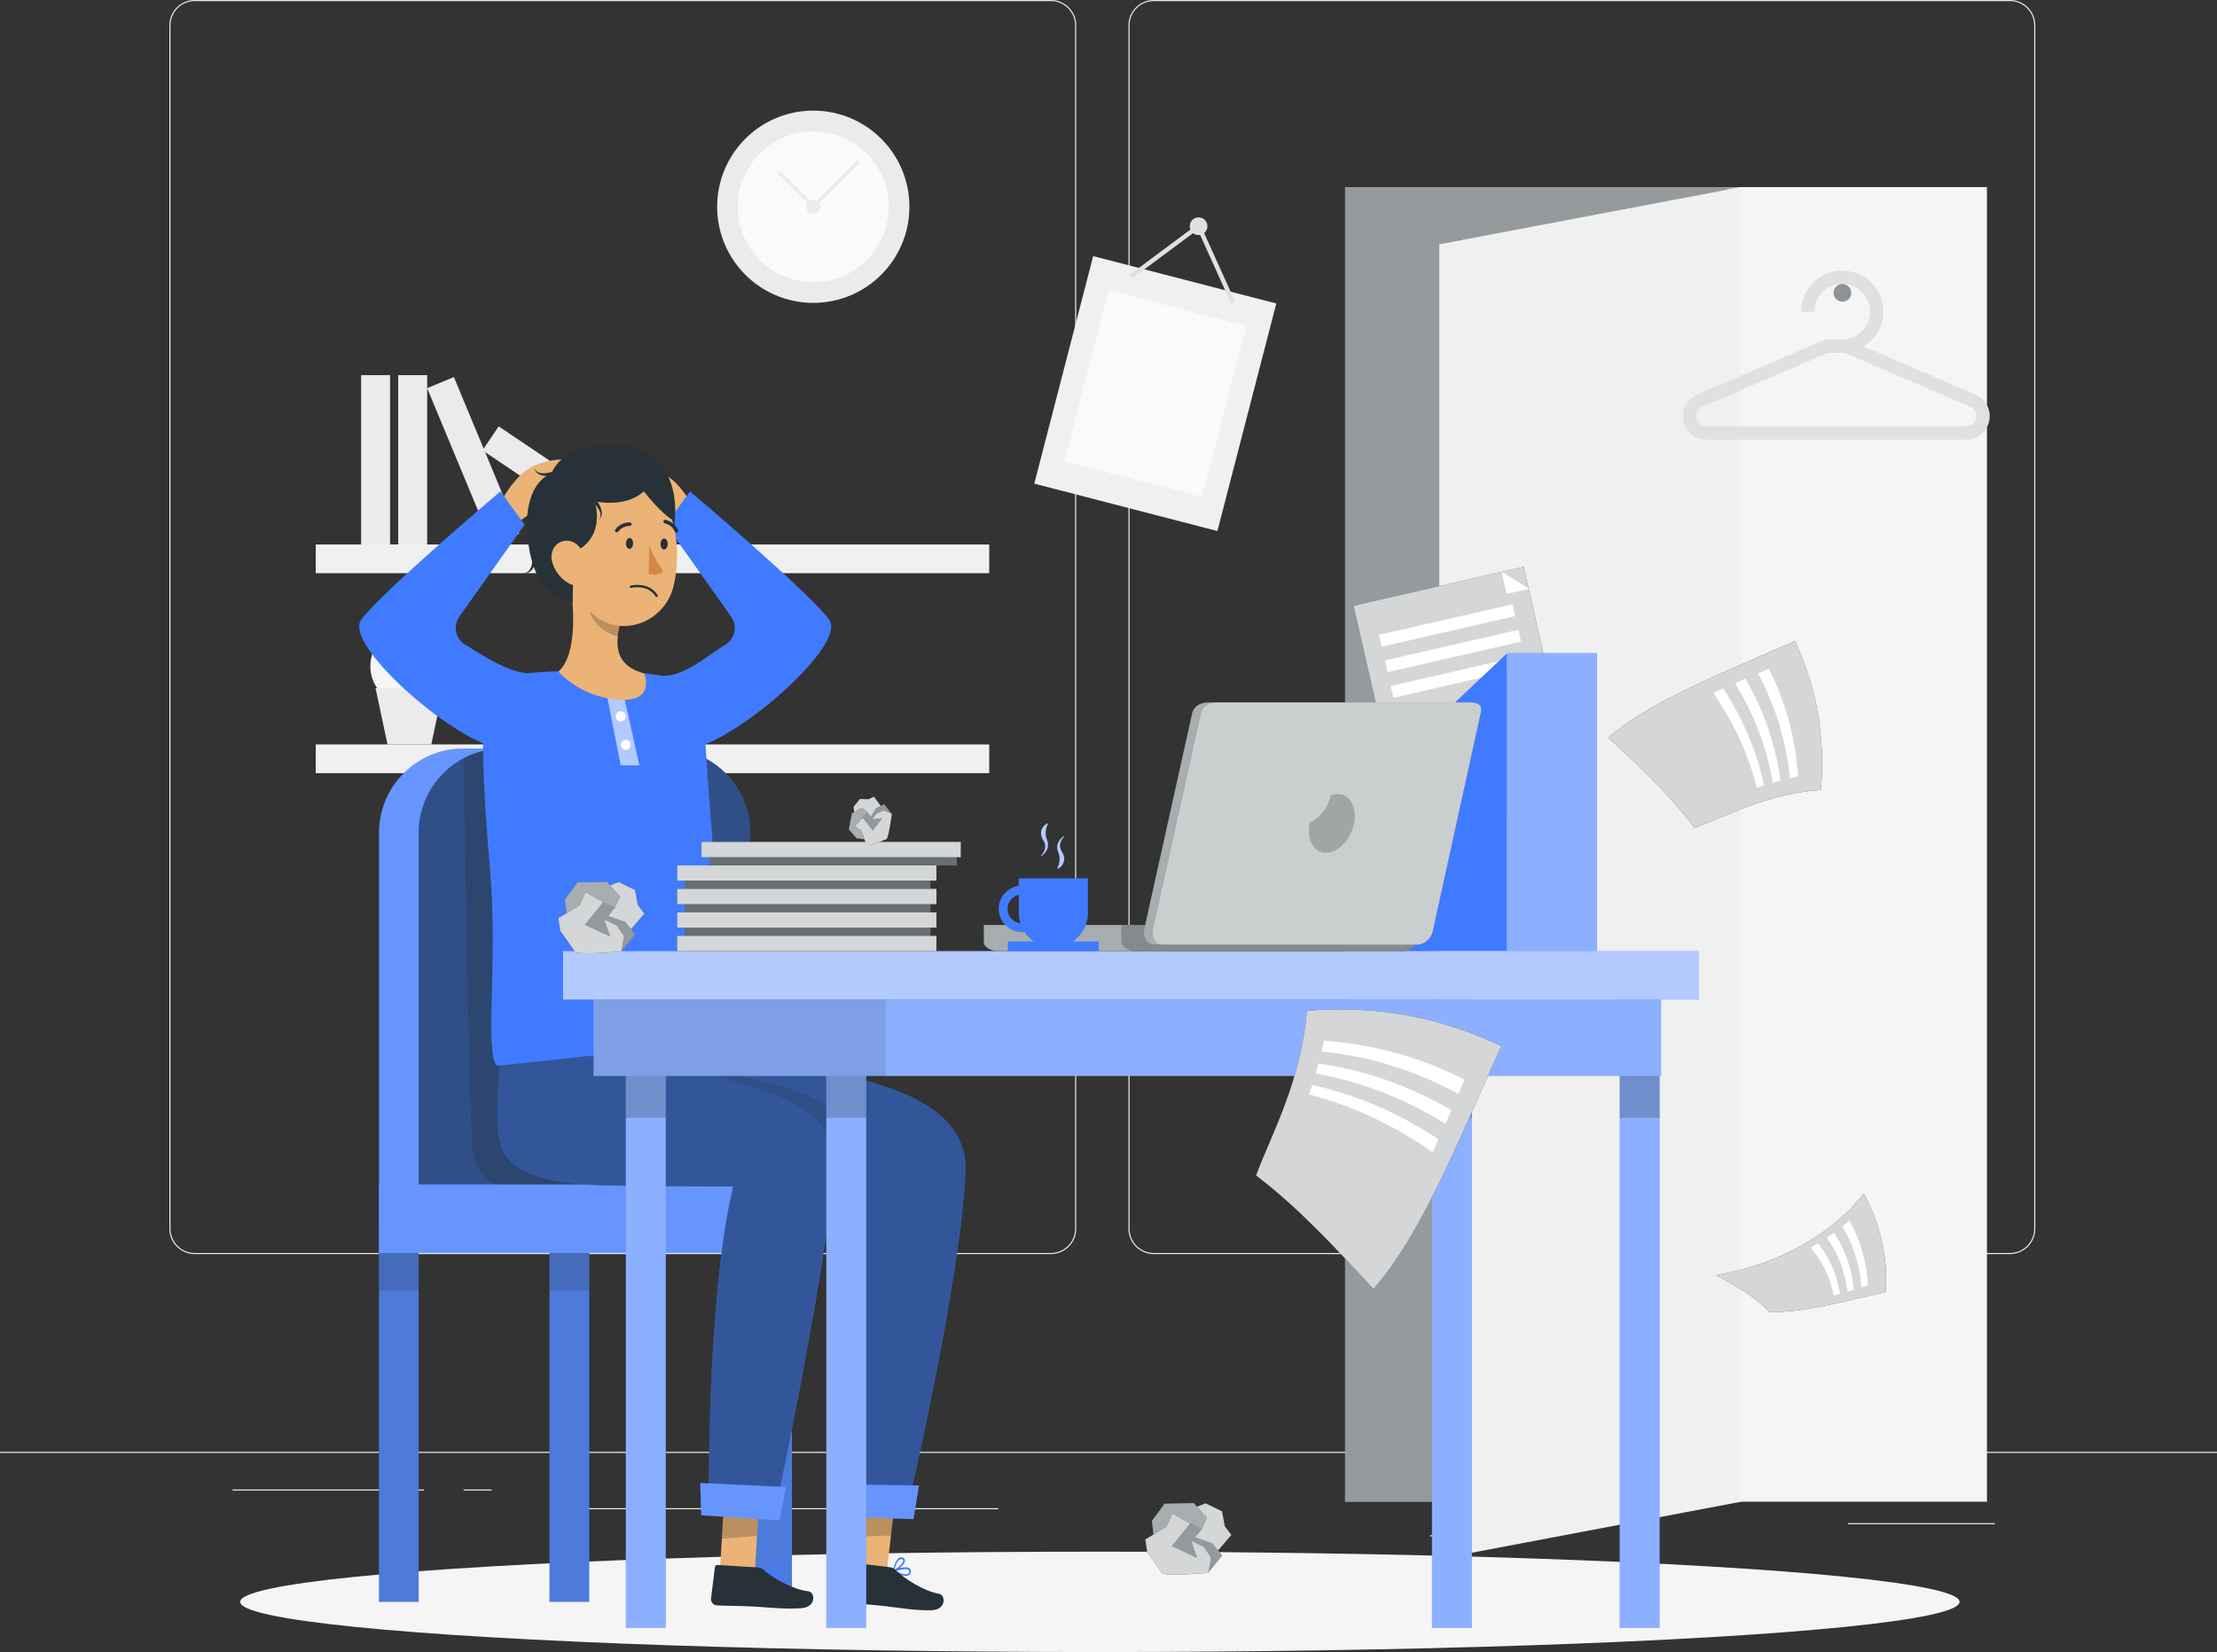
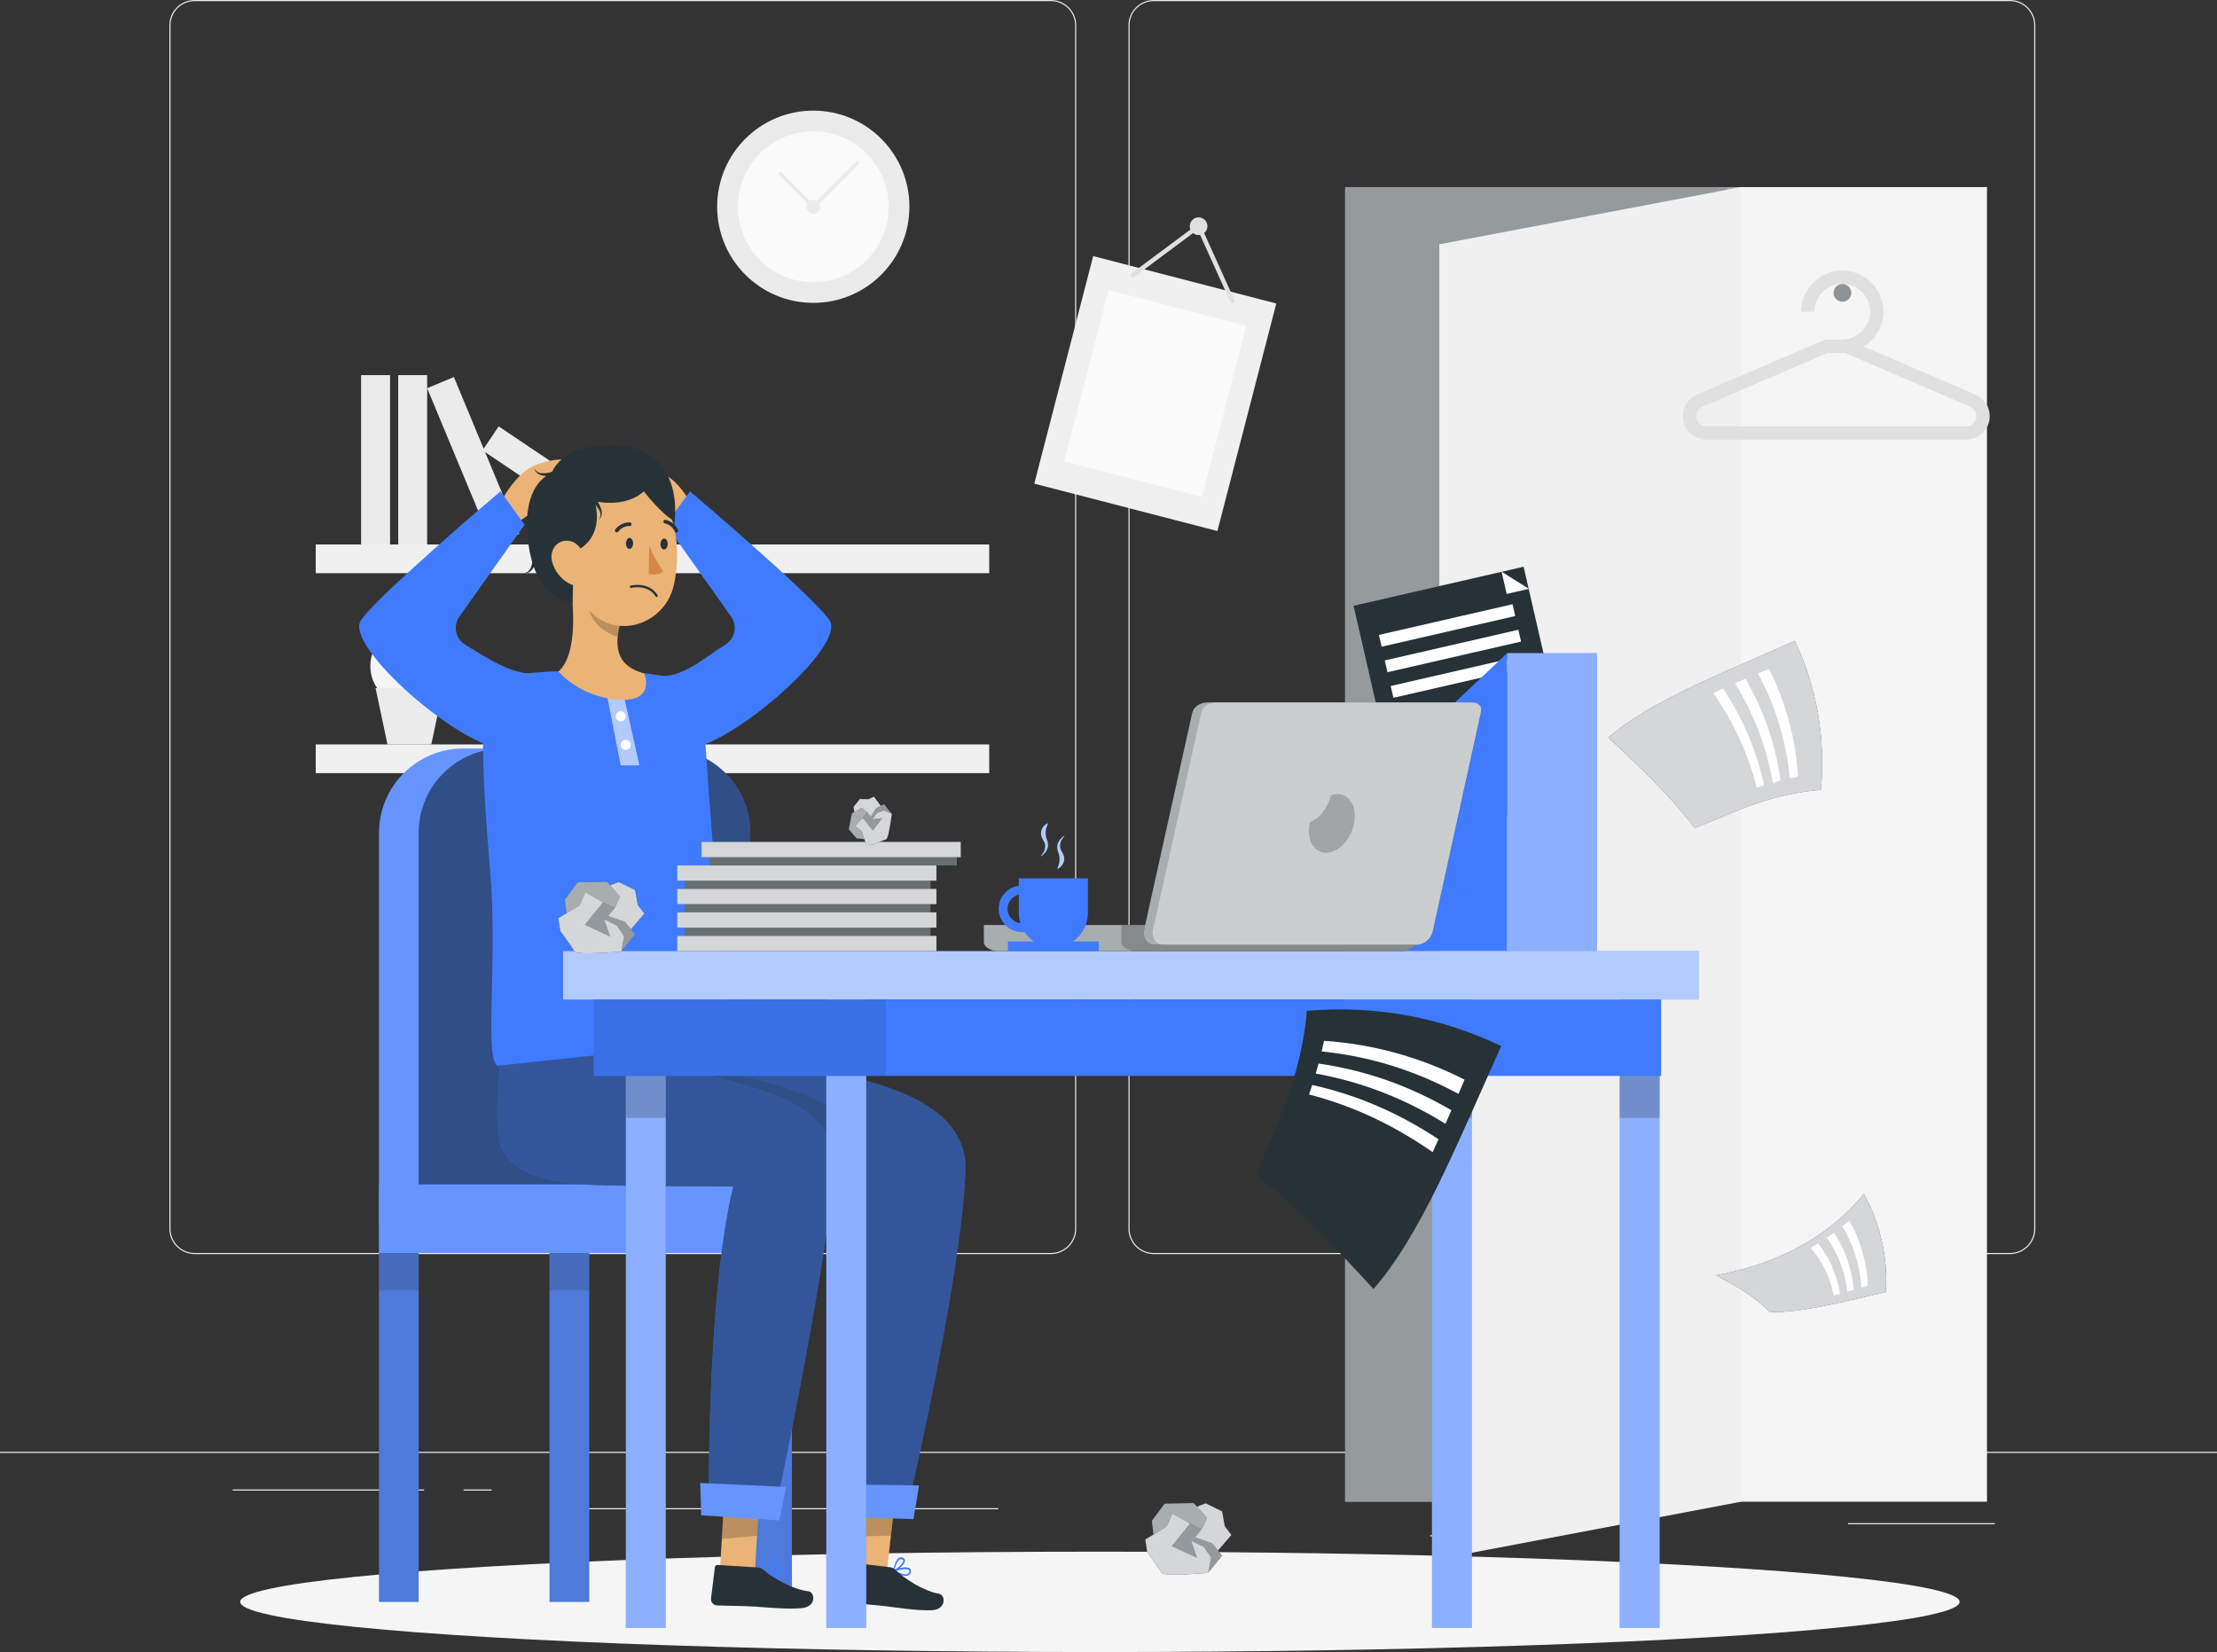
<svg xmlns="http://www.w3.org/2000/svg" id="_Слой_2" data-name="Слой 2" viewBox="0 0 500 372.61">
  <rect x="0" y="0" width="500" height="372.61" fill="#333333" stroke="none" />
  <defs>
    <style> .cls-1, .cls-2, .cls-3, .cls-4, .cls-5, .cls-6, .cls-7, .cls-8, .cls-9, .cls-10, .cls-11, .cls-12, .cls-13, .cls-14, .cls-15, .cls-16, .cls-17, .cls-18, .cls-19, .cls-20, .cls-21, .cls-22, .cls-23, .cls-24, .cls-25, .cls-26 { stroke-width: 0px; } .cls-1, .cls-2, .cls-3, .cls-7, .cls-15, .cls-19, .cls-21, .cls-24 { isolation: isolate; } .cls-1, .cls-2, .cls-3, .cls-15, .cls-18, .cls-19, .cls-21, .cls-24, .cls-25 { fill: #fff; } .cls-1, .cls-6 { opacity: .3; } .cls-2, .cls-26 { opacity: .1; } .cls-3, .cls-4, .cls-7, .cls-12, .cls-25 { opacity: .2; } .cls-4, .cls-6, .cls-8, .cls-14, .cls-16, .cls-22 { fill: #263238; } .cls-5 { fill: #407bff; } .cls-27 { stroke: #263238; stroke-linecap: round; stroke-linejoin: round; stroke-width: .53px; } .cls-27, .cls-28 { fill: none; } .cls-8, .cls-15 { opacity: .5; } .cls-9 { fill: #e0e0e0; } .cls-10 { fill: #f5f5f5; } .cls-11 { fill: #f0f0f0; } .cls-13 { fill: #d58745; } .cls-14, .cls-24 { opacity: .4; } .cls-16, .cls-21 { opacity: .6; } .cls-17 { fill: #ebb376; } .cls-19 { opacity: .8; } .cls-20 { fill: #fafafa; } .cls-23 { fill: #ebebeb; } .cls-28 { stroke: #e0e0e0; stroke-miterlimit: 10; } </style>
  </defs>
  <g id="Papers">
    <g>
      <g>
        <rect class="cls-23" y="327.45" width="500" height=".25" />
        <rect class="cls-23" x="416.78" y="343.54" width="33.12" height=".25" />
        <rect class="cls-23" x="322.53" y="346.26" width="8.69" height=".25" />
        <rect class="cls-23" x="396.59" y="334.26" width="19.19" height=".25" />
        <rect class="cls-23" x="52.46" y="335.94" width="43.19" height=".25" />
        <rect class="cls-23" x="104.56" y="335.94" width="6.33" height=".25" />
        <rect class="cls-23" x="131.47" y="340.16" width="93.68" height=".25" />
        <path class="cls-23" d="m237.01,282.85H43.91c-3.15,0-5.71-2.56-5.71-5.71V5.71c0-3.15,2.56-5.71,5.71-5.71h193.1c3.15,0,5.71,2.56,5.71,5.71v271.43c0,3.15-2.56,5.71-5.71,5.71ZM43.91.25c-3.01,0-5.46,2.45-5.46,5.46v271.43c0,3.01,2.45,5.46,5.46,5.46h193.1c3.01,0,5.46-2.45,5.46-5.46V5.71c0-3.01-2.45-5.46-5.46-5.46H43.91Z" />
        <path class="cls-23" d="m453.31,282.85h-193.1c-3.15,0-5.71-2.56-5.71-5.71V5.71c0-3.15,2.56-5.71,5.71-5.71h193.1c3.15,0,5.71,2.56,5.71,5.71v271.43c0,3.15-2.56,5.71-5.71,5.71ZM260.21.25c-3.01,0-5.46,2.45-5.46,5.46v271.43c0,3.01,2.45,5.46,5.46,5.46h193.1c3.01,0,5.46-2.45,5.46-5.46V5.71c0-3.01-2.45-5.46-5.46-5.46h-193.1Z" />
      </g>
      <g>
        <circle class="cls-10" cx="92.33" cy="150.24" r="8.81" />
        <polygon class="cls-23" points="97.27 167.9 87.39 167.9 84.7 155.2 99.96 155.2 97.27 167.9" />
      </g>
      <g>
        <g>
          <rect class="cls-10" x="384.64" y="42.2" width="63.48" height="296.5" />
          <polygon class="cls-9" points="389.45 338.71 303.36 338.71 303.36 42.2 389.45 42.2 389.45 42.81 389.45 338.71" />
          <polygon class="cls-14" points="389.45 338.71 303.36 338.71 303.36 42.2 392.63 42.2 389.45 42.81 389.45 338.71" />
          <polygon class="cls-11" points="392.63 338.71 324.61 351.6 324.61 55.1 392.63 42.2 392.63 338.71" />
        </g>
        <g>
          <path class="cls-9" d="m443.44,99.16h-58.6c-2.92,0-5.3-2.38-5.3-5.3,0-2.12,1.26-4.03,3.21-4.87l28.85-12.39h3.63c3.54,0,6.48-2.77,6.54-6.17.03-1.7-.61-3.31-1.8-4.52-1.19-1.21-2.78-1.88-4.48-1.88-3.46,0-6.28,2.82-6.28,6.28h-3c0-5.12,4.16-9.28,9.28-9.28,2.51,0,4.86.99,6.62,2.78,1.76,1.79,2.7,4.16,2.66,6.68-.06,3.22-1.83,6.05-4.46,7.67l25.22,10.83c1.95.84,3.21,2.75,3.21,4.87,0,2.92-2.38,5.3-5.3,5.3Zm-31.22-19.56l-28.29,12.14c-.85.36-1.39,1.19-1.39,2.11,0,1.27,1.03,2.3,2.3,2.3h58.6c1.27,0,2.3-1.03,2.3-2.3,0-.92-.55-1.75-1.39-2.11l-28.35-12.17c-.25.02-.51.03-.76.03h-3.01Z" />
          <circle class="cls-8" cx="415.52" cy="66.05" r="2" />
        </g>
      </g>
      <rect class="cls-23" x="81.44" y="84.61" width="6.53" height="38.31" />
      <rect class="cls-23" x="89.81" y="84.61" width="6.53" height="38.31" />
      <rect class="cls-23" x="103.44" y="84.83" width="6.53" height="38.31" transform="translate(-31.75 48.94) rotate(-22.58)" />
      <rect class="cls-23" x="123.27" y="90.42" width="6.53" height="38.31" transform="translate(-35.01 153.39) rotate(-56.07)" />
      <rect class="cls-11" x="71.21" y="122.8" width="151.89" height="6.48" />
      <rect class="cls-11" x="71.21" y="167.9" width="151.89" height="6.48" />
      <g>
        <rect class="cls-11" x="239.23" y="62.25" width="42.66" height="53.01" transform="translate(30.54 -62.44) rotate(14.51)" />
        <rect class="cls-20" x="244.51" y="68.82" width="32.09" height="39.87" transform="translate(30.54 -62.44) rotate(14.51)" />
        <path class="cls-9" d="m272.25,51.52c.28-1.06-.36-2.15-1.43-2.43-1.06-.28-2.15.36-2.43,1.43-.28,1.06.36,2.15,1.43,2.43,1.06.28,2.15-.36,2.43-1.43Z" />
        <line class="cls-28" x1="270.32" y1="51.02" x2="255.14" y2="62.33" />
        <line class="cls-28" x1="270.32" y1="51.02" x2="278.12" y2="68.28" />
      </g>
      <g>
        <circle class="cls-23" cx="183.42" cy="46.63" r="21.68" />
        <circle class="cls-20" cx="183.42" cy="46.63" r="17.01" transform="translate(20.75 143.36) rotate(-45)" />
        <circle class="cls-23" cx="183.42" cy="46.63" r="1.56" />
        <polygon class="cls-23" points="183.46 47.19 175.52 39.25 176.08 38.69 183.46 46.08 193.37 36.17 193.93 36.72 183.46 47.19" />
      </g>
      <ellipse id="_Path_" data-name="&amp;lt;Path&amp;gt;" class="cls-10" cx="248.06" cy="361.29" rx="193.89" ry="11.32" />
      <g>
        <g>
          <rect class="cls-5" x="169.67" y="276.15" width="8.94" height="85.14" />
          <g>
            <rect class="cls-5" x="85.48" y="276.15" width="8.94" height="85.14" />
            <rect class="cls-5" x="123.94" y="276.15" width="8.94" height="85.14" />
            <rect class="cls-4" x="169.67" y="276.15" width="8.94" height="85.14" />
            <rect class="cls-4" x="85.48" y="276.15" width="8.94" height="85.14" />
            <rect class="cls-4" x="123.94" y="276.15" width="8.94" height="85.14" />
            <rect class="cls-2" x="169.67" y="276.15" width="8.94" height="85.14" />
            <rect class="cls-2" x="85.48" y="276.15" width="8.94" height="85.14" />
            <rect class="cls-2" x="123.94" y="276.15" width="8.94" height="85.14" />
            <rect class="cls-4" x="169.67" y="276.15" width="8.94" height="14.9" />
            <rect class="cls-4" x="85.48" y="276.15" width="8.94" height="14.9" />
            <rect class="cls-4" x="123.94" y="276.15" width="8.94" height="14.9" />
            <path class="cls-5" d="m104.49,168.82h36.76c10.5,0,19.02,8.52,19.02,19.02v88.31h-74.79v-88.31c0-10.5,8.52-19.02,19.02-19.02Z" />
            <path class="cls-3" d="m104.49,168.82h36.76c10.5,0,19.02,8.52,19.02,19.02v88.31h-74.79v-88.31c0-10.5,8.52-19.02,19.02-19.02Z" />
            <path class="cls-5" d="m113.43,168.82h36.76c10.5,0,19.02,8.52,19.02,19.02v88.31h-74.79v-88.31c0-10.5,8.52-19.02,19.02-19.02Z" />
            <path class="cls-16" d="m113.43,168.82h36.76c10.5,0,19.02,8.52,19.02,19.02v88.31h-74.79v-88.31c0-10.5,8.52-19.02,19.02-19.02Z" />
            <rect class="cls-5" x="85.48" y="267.14" width="96.29" height="15.46" />
            <rect class="cls-3" x="85.48" y="267.14" width="96.29" height="15.46" />
          </g>
-           <path class="cls-6" d="m104.53,171.04c.22,13.47,1.37,84.06,2.04,88.23.74,4.61,2.82,7.87,6.3,7.87h24.02l-11.3-98.31h-12.15c-3.22,0-6.25.81-8.9,2.22Z" />
        </g>
        <g>
          <path class="cls-17" d="m113.67,111.94s2.66-4.6,5.77-6.38,8.73-2.67,10.06-1.16c1.34,1.51-.89,6.77-4.63,8.46s-8.1,4.97-8.1,4.97l-3.1-5.89Z" />
          <path class="cls-17" d="m155.45,112.87s-2.24-3.89-4.88-5.4-7.38-2.26-8.5-.98c-1.13,1.28.75,5.72,3.91,7.15,3.16,1.43,6.85,4.2,6.85,4.2l2.62-4.98Z" />
          <path class="cls-5" d="m155.62,110.83s27.26,23.09,31.43,29-23.63,29.72-32.56,28.98c-10.38-.86-11.07-16.32-4.96-16.35,5.11-.03,10.12-4.71,14.01-7.03,2.22-1.32,2.84-4.26,1.34-6.37l-14.7-20.72,5.44-7.51Z" />
          <path class="cls-5" d="m157.3,236.22l-13.05-8.56s-4.75,25.34-1.1,32.09c6.51,12.05,41.62,5.97,51.89,7.15-6.14,25.11-5.54,74.18-5.54,74.18l14.67,1.12s12.53-52.79,13.57-78c.98-23.82-46.06-22.82-60.44-27.98Z" />
          <path class="cls-8" d="m157.3,236.22l-13.05-8.56s-4.75,25.34-1.1,32.09c6.51,12.05,41.62,5.97,51.89,7.15-6.14,25.11-5.54,74.18-5.54,74.18l14.67,1.12s12.53-52.79,13.57-78c.98-23.82-46.06-22.82-60.44-27.98Z" />
          <path class="cls-4" d="m153.29,240.39l26.68,26.75c4.38-.19,8.37-.4,11.47-.4.24-3.33,1.04-8.15-.59-12.71-3.48-9.76-37.56-13.65-37.56-13.65Z" />
          <polygon class="cls-17" points="192 355.04 200.01 354.4 202.18 335.55 194.18 336.2 192 355.04" />
          <path class="cls-5" d="m201.32,354.38s0,.05.02.06c.02.01.04.01.07,0,.62.35,1.28.63,1.96.84.5.2,1.06.21,1.56.02.34-.19.53-.56.5-.94.02-.24-.08-.48-.27-.63-.46-.34-1.41-.24-2.25-.06.61-.5,1.15-1.13,1.18-1.63.02-.33-.17-.63-.49-.73-.27-.11-.54-.1-.81.04-.97.53-1.35,2.78-1.38,2.9,0,0,.14,0,.14,0h0s-.14,0-.14,0c0,0-.13.01-.13.02,0,.03.01.06.03.08Zm.6-.45c-.07.02-.12.04-.18.06.19-.74.59-1.95,1.18-2.26.13-.08.29-.1.43-.06l.09.03c.25.1.28.25.27.36-.07.54-.99,1.44-1.78,1.88Zm.03.41c1.06-.32,2.53-.61,2.98-.27.1.07.15.19.13.31.01.24-.11.47-.31.61-.47.25-1.49.01-2.8-.64Z" />
          <polygon class="cls-7" points="194.18 336.2 202.18 335.56 200.94 346.33 192.97 346.58 194.18 336.2" />
          <path class="cls-22" d="m200.66,353.47l-8.95-1.07c-.31-.05-.6.16-.66.47,0,0,0,0,0,0l-1.28,7.04c-.09.77.45,1.47,1.22,1.58,3.13.32,4.64.32,8.58.76,2.42.28,7.17,1.07,10.54.93,3.37-.13,3.14-3.46,1.71-3.7-3.41-.58-7.81-3.36-9.85-5.39-.36-.35-.82-.57-1.32-.62Z" />
          <polygon class="cls-5" points="188.35 342.06 206.01 342.63 207.27 335.04 187.88 334.78 188.35 342.06" />
          <polygon class="cls-25" points="188.35 342.06 206.01 342.63 207.27 335.04 187.88 334.78 188.35 342.06" />
          <polygon class="cls-17" points="162.29 355.58 170.26 354.49 171.36 335.55 163.41 336.65 162.29 355.58" />
          <polygon class="cls-7" points="163.41 336.65 171.36 335.56 170.73 346.39 162.78 347.08 163.41 336.65" />
          <path class="cls-5" d="m153.29,240.39l-2.58-10.57-36.08-2.16s-4.75,25.34-1.1,32.09c3.14,5.81,12.92,7.4,23.36,7.63,11.22.24,28.48.23,28.48.23-6.14,25.11-5.49,73.48-5.49,73.48l14.67,1.12s11.29-52.88,13.57-78c1.54-16.95-20.45-18.65-34.83-23.82Z" />
          <path class="cls-8" d="m153.29,240.39l-2.58-10.57-36.08-2.16s-4.75,25.34-1.1,32.09c3.14,5.81,12.92,7.4,23.36,7.63,11.22.24,28.48.23,28.48.23-6.14,25.11-5.49,73.48-5.49,73.48l14.67,1.12s11.29-52.88,13.57-78c1.54-16.95-20.45-18.65-34.83-23.82Z" />
          <polygon class="cls-5" points="158.15 341.77 175.78 342.93 177.29 335.38 157.92 334.48 158.15 341.77" />
          <g>
            <path class="cls-5" d="m112.15,240.39c-2.98-2.28.19-23.61-1.65-44.54-3.68-41.87,0-42.14,2.35-43.14,4.34-.75,8.72-1.19,13.12-1.3,6.44-.23,12.89-.09,19.31.42,4.4.54,8.75,1.43,13.01,2.65,0,0,1.67,33.55,6.53,80.25l-52.69,5.66Z" />
            <polygon class="cls-21" points="140.68 156.83 144.2 172.62 139.98 172.62 136.89 156.83 140.68 156.83" />
          </g>
          <polygon class="cls-25" points="158.15 341.77 175.78 342.93 177.29 335.38 157.92 334.48 158.15 341.77" />
          <path class="cls-5" d="m173.22,355.31s.17.01.17.02c0,.03.18.06.2.08.01.02.01.04.03.06.02,0,.05,0,.07,0,.68.21,1.38.35,2.09.41.53.09,1.07-.01,1.53-.3.29-.26.4-.66.29-1.03-.03-.24-.18-.45-.4-.56-.52-.24-1.44.06-2.23.41.5-.62.86-1.34.79-1.84-.05-.33-.35-.58-.68-.61-.29-.05-.67.02-.89.21-.84.72-.97,2.99-.97,3.13h0v.02Zm.86-.46c-.06.03-.11.06-.16.09.03-.76.17-2.03.68-2.46.11-.1.26-.16.41-.15h.09c.26.06.33.2.34.3.05.54-.67,1.62-1.35,2.21Zm.12.4c.97-.53,2.34-1.12,2.86-.88.11.05.18.16.19.27.06.23,0,.48-.18.66-.4.35-1.46.32-2.87-.05Z" />
          <path class="cls-22" d="m170.86,353.53l-9-.56c-.31-.03-.59.19-.63.51h0s-.88,7.11-.88,7.11c-.05.78.54,1.45,1.31,1.5,3.14.14,4.65.06,8.61.27,2.43.15,7.22.66,10.58.34,3.35-.32,2.94-3.63,1.49-3.79-3.44-.39-7.99-2.92-10.13-4.83-.38-.33-.85-.52-1.35-.55Z" />
          <path class="cls-5" d="m112.86,110.83s-27.26,23.09-31.43,29,23.63,29.72,32.56,28.98c10.38-.86,10.95-16.24,4.89-16.94-5.01-.57-10.04-4.13-13.93-6.44-2.22-1.32-2.84-4.26-1.34-6.37l14.7-20.72-5.44-7.51Z" />
          <path class="cls-18" d="m141.12,161.56c0-.63-.51-1.13-1.13-1.13s-1.13.51-1.13,1.13.51,1.13,1.13,1.13,1.13-.51,1.13-1.13Z" />
          <path class="cls-18" d="m142.25,168c0-.63-.51-1.13-1.13-1.13s-1.13.51-1.13,1.13.51,1.13,1.13,1.13,1.13-.51,1.13-1.13Z" />
          <g>
            <path class="cls-17" d="m128.35,129.76c1.09,6.24,2.06,17.65-2.38,21.7,0,0,4.82,5.95,14.01,6.36,7.96.35,5.31-5.94,5.31-5.94-6.9-1.8-6.61-6.95-5.3-11.75l-11.64-10.37Z" />
            <path class="cls-7" d="m133.1,133.98l6.89,6.14c-.32,1.12-.54,2.26-.67,3.41-2.64-.44-6.21-3.42-6.43-6.2-.14-1.12-.06-2.26.21-3.36Z" />
            <g>
              <path class="cls-22" d="m143.47,113.61c-3.45,2.34-1.88,6.31,5.92,12.51,3.17-4.11,3.69-12.09,1.17-14.09-2.52-2.01-4.09-.44-7.1,1.58Z" />
              <path class="cls-17" d="m128.64,120.03c.37,8.43.17,13.37,4.34,17.77,6.28,6.61,16.74,2.93,18.89-5.44,1.92-7.52,1-20.04-7.18-23.53-5.83-2.52-12.6.17-15.12,6-.71,1.64-1.02,3.42-.93,5.2Z" />
              <path class="cls-22" d="m141.17,122.55c-.01.68.35,1.25.79,1.25.45,0,.81-.54.82-1.22.01-.68-.34-1.24-.78-1.26-.44-.01-.78.55-.84,1.23Z" />
              <path class="cls-22" d="m148.96,122.69c-.01.68.35,1.25.79,1.25.45,0,.82-.53.84-1.23.01-.69-.35-1.25-.79-1.25-.45,0-.82.54-.84,1.23Z" />
              <path class="cls-13" d="m146.42,122.97c.78,2.11,1.85,4.1,3.18,5.92-1.26,1.11-3.29.55-3.29.55l.11-6.47Z" />
              <path class="cls-22" d="m139.09,120.06c-.09,0-.18-.01-.25-.06-.18-.14-.21-.39-.08-.57.77-1.04,2.01-1.64,3.31-1.61.21.01.38.19.37.41,0,0,0,.02,0,.03-.03.22-.22.38-.43.37h0c-1.02-.01-1.99.47-2.6,1.29-.08.09-.19.14-.31.14Z" />
              <path class="cls-22" d="m152.55,120.13c-.16,0-.3-.09-.36-.23-.4-.94-1.23-1.63-2.23-1.86-.22-.03-.37-.24-.34-.46.03-.22.23-.37.45-.34,1.27.27,2.33,1.13,2.85,2.32.09.2,0,.44-.19.53,0,0,0,0,0,0-.05.02-.11.04-.17.04Z" />
              <path class="cls-27" d="m142.31,132.33s3.89-.97,5.78,2.05" />
            </g>
            <path class="cls-22" d="m129.45,124.54c7.48-3.45,4.65-11.5,4.65-11.5,0,0,6.76,1.7,11.1-2.21,0,0,4.2,5.42,6.95,6.68,0,0,2.26-15.15-11.6-16.83-13.86-1.68-16.18,6.12-16.18,6.12,0,0-4.3,1.09-5.34,8.43-.43,3.04-.77,18.96,10.09,20.8l.32-11.48Z" />
            <path class="cls-17" d="m124.52,126.7c.55,2.05,1.89,3.8,3.73,4.86,2.45,1.38,4.34-.65,4.22-3.3-.11-2.4-1.51-6-4.23-6.29-2.72-.29-4.39,2.22-3.72,4.74Z" />
            <path class="cls-22" d="m121.04,125.86c-.06.45-.17.83-.3,1.23-.14.39-.31.78-.55,1.13-.24.35-.54.67-.91.86-.38.19-.8.23-1.19.19.39-.04.76-.17,1.05-.4.28-.24.47-.56.61-.89.14-.34.22-.7.26-1.07.04-.36.06-.75.03-1.09l1,.03Z" />
            <path class="cls-22" d="m125.07,107.26c-.47.08-.9.11-1.35.12-.45,0-.89-.03-1.33-.13-.44-.09-.88-.25-1.23-.55-.36-.29-.57-.7-.64-1.12.16.4.43.72.78.91.35.19.75.25,1.15.26.79.01,1.62-.18,2.35-.45l.27.96Z" />
            <path class="cls-22" d="m134.27,112.44c.3.37.54.73.76,1.12.22.39.41.8.54,1.23.13.43.21.89.12,1.34-.08.45-.33.84-.66,1.11.27-.33.42-.73.41-1.13,0-.4-.15-.78-.34-1.13-.38-.7-.95-1.32-1.55-1.82l.7-.71Z" />
            <path class="cls-22" d="m138.21,100.43c1.09.29,2.29.45,3.43.32.57-.06,1.14-.21,1.62-.54.48-.32.82-.82.99-1.4-.08.59-.36,1.18-.84,1.6-.47.43-1.07.68-1.68.83-.61.16-1.23.23-1.85.25-.63.02-1.23,0-1.88-.09l.21-.98Z" />
          </g>
        </g>
      </g>
      <g>
        <g>
          <rect class="cls-22" x="310.8" y="131.52" width="39.35" height="53.81" transform="translate(-27.08 77.99) rotate(-12.93)" />
-           <rect class="cls-19" x="310.8" y="131.52" width="39.35" height="53.81" transform="translate(-27.08 77.99) rotate(-12.93)" />
          <rect class="cls-18" x="310.91" y="139.68" width="30.91" height="2.73" transform="translate(-23.29 76.63) rotate(-12.93)" />
          <rect class="cls-18" x="312.23" y="145.44" width="30.91" height="2.73" transform="translate(-24.55 77.07) rotate(-12.93)" />
          <rect class="cls-18" x="313.56" y="151.21" width="30.91" height="2.73" transform="translate(-25.8 77.51) rotate(-12.93)" />
          <polygon class="cls-18" points="338.65 128.94 344.82 132.81 339.8 133.96 338.65 128.94" />
        </g>
        <g>
          <polygon class="cls-5" points="339.92 214.53 314.99 214.53 314.99 170.84 339.92 147.31 339.92 214.53" />
          <rect class="cls-5" x="339.92" y="147.31" width="20.26" height="67.22" />
          <rect class="cls-24" x="339.92" y="147.31" width="20.26" height="67.22" />
        </g>
        <g>
          <rect class="cls-5" x="126.99" y="214.53" width="256.1" height="10.91" />
          <rect class="cls-21" x="126.99" y="214.53" width="256.1" height="10.91" />
          <rect class="cls-5" x="141.15" y="225.44" width="8.99" height="141.72" />
          <rect class="cls-5" x="186.36" y="225.44" width="8.99" height="141.72" />
          <rect class="cls-5" x="322.96" y="225.44" width="8.99" height="141.72" />
          <rect class="cls-5" x="365.3" y="225.44" width="8.99" height="141.72" />
          <rect class="cls-24" x="141.15" y="225.44" width="8.99" height="141.72" />
          <rect class="cls-24" x="186.36" y="225.44" width="8.99" height="141.72" />
          <rect class="cls-24" x="322.96" y="225.44" width="8.99" height="141.72" />
          <rect class="cls-24" x="365.3" y="225.44" width="8.99" height="141.72" />
          <rect class="cls-12" x="141.15" y="225.44" width="8.99" height="26.68" />
-           <rect class="cls-12" x="186.36" y="225.44" width="8.99" height="26.68" />
          <rect class="cls-12" x="322.96" y="225.44" width="8.99" height="26.68" />
          <rect class="cls-12" x="365.3" y="225.44" width="8.99" height="26.68" />
          <rect class="cls-5" x="133.88" y="225.44" width="240.75" height="17.23" />
-           <rect class="cls-24" x="133.88" y="225.44" width="240.75" height="17.23" />
          <rect class="cls-26" x="133.88" y="225.44" width="65.88" height="17.23" />
        </g>
        <g>
          <path class="cls-22" d="m319.34,208.62v3.91c0,1.17-2.01,2-3.17,2h-91.24c-1.17,0-3.04-.83-3.04-2v-3.91h97.45Z" />
          <path class="cls-21" d="m319.34,208.62v3.91c0,1.17-2.01,2-3.17,2h-91.24c-1.17,0-3.04-.83-3.04-2v-3.91h97.45Z" />
          <path class="cls-7" d="m319.34,208.62v3.91c0,1.17-2.01,2-3.17,2h-60.18c-1.17,0-3.09-.83-3.09-2v-3.91h66.44Z" />
          <path class="cls-22" d="m333.97,160.66l-10.86,49.43c-.35,1.62-1.93,2.97-3.53,2.97h-59.33c-1.58,0-2.6-1.69-2.23-3.31l10.85-48.9c.37-1.61,1.93-2.42,3.53-2.42h59.33c1.59,0,2.6.63,2.24,2.23Z" />
          <path class="cls-21" d="m333.97,160.66l-10.86,49.43c-.35,1.62-1.93,2.97-3.53,2.97h-59.33c-1.58,0-2.6-1.69-2.23-3.31l10.85-48.9c.37-1.61,1.93-2.42,3.53-2.42h59.33c1.59,0,2.6.63,2.24,2.23Z" />
          <path class="cls-24" d="m333.97,160.66l-10.86,49.43c-.35,1.62-1.93,2.97-3.53,2.97h-57.31c-1.59,0-2.6-1.69-2.24-3.31l10.86-48.9c.35-1.61,1.93-2.42,3.53-2.42h57.31c1.59,0,2.6.63,2.24,2.23Z" />
          <path class="cls-7" d="m299.07,192.34c2.76,0,5.6-2.97,6.32-6.61.71-3.66-.95-6.63-3.72-6.63-.52,0-1.03.1-1.54.3-.65,2.85-2.58,5.24-4.71,6.04-.03.1-.06.19-.07.3-.72,3.65.95,6.61,3.72,6.61Z" />
        </g>
        <g>
          <rect class="cls-22" x="154.49" y="196.91" width="55.36" height="17.62" />
          <rect class="cls-1" x="154.49" y="196.91" width="55.36" height="17.62" />
          <g>
            <rect class="cls-22" x="152.72" y="211.08" width="58.47" height="3.45" />
            <rect class="cls-19" x="152.72" y="211.08" width="58.47" height="3.45" />
          </g>
          <g>
            <rect class="cls-22" x="152.72" y="205.78" width="58.47" height="3.45" />
            <rect class="cls-19" x="152.72" y="205.78" width="58.47" height="3.45" />
          </g>
          <g>
            <rect class="cls-22" x="152.72" y="200.48" width="58.47" height="3.45" />
            <rect class="cls-19" x="152.72" y="200.48" width="58.47" height="3.45" />
          </g>
          <g>
            <rect class="cls-22" x="152.72" y="195.18" width="58.47" height="3.45" />
            <rect class="cls-19" x="152.72" y="195.18" width="58.47" height="3.45" />
          </g>
          <rect class="cls-22" x="160.05" y="192.16" width="55.75" height="3.03" />
          <rect class="cls-1" x="160.05" y="192.16" width="55.75" height="3.03" />
          <g>
            <rect class="cls-22" x="158.21" y="189.89" width="58.47" height="3.45" />
            <rect class="cls-19" x="158.21" y="189.89" width="58.47" height="3.45" />
          </g>
        </g>
        <g>
          <g>
            <g>
              <path class="cls-5" d="m237.57,213.71h0c-4.31,0-7.8-3.49-7.8-7.8v-7.8h15.59v7.8c0,4.31-3.49,7.8-7.8,7.8Z" />
              <path class="cls-5" d="m233.51,210.24h-3.01c-2.9,0-5.26-2.36-5.26-5.26s2.36-5.26,5.26-5.26h3.01v10.52Zm-3.01-8.52c-1.8,0-3.26,1.46-3.26,3.26s1.46,3.26,3.26,3.26h1.01v-6.52h-1.01Z" />
            </g>
            <rect class="cls-5" x="227.31" y="212.34" width="20.51" height="2.19" />
          </g>
          <path class="cls-5" d="m240.04,188.62c-.47.47-.82,1.07-.94,1.68-.14.61.01,1.2.33,1.7.39.61.73,1.43.52,2.23-.19.78-.72,1.43-1.42,1.71l-.06-.08c.28-.65.47-1.24.49-1.8.02-.54.02-1.11-.23-1.69-.32-.69-.39-1.54-.11-2.23.29-.69.79-1.22,1.36-1.61l.06.08Z" />
          <path class="cls-5" d="m234.75,193.02c.47-.47.82-1.07.94-1.68.14-.61-.01-1.2-.33-1.7-.39-.61-.73-1.43-.52-2.23.19-.78.72-1.43,1.42-1.71l.07.08c-.28.65-.47,1.24-.49,1.8-.02.54-.02,1.11.23,1.69.32.69.39,1.54.11,2.23-.29.69-.79,1.22-1.36,1.61l-.06-.08Z" />
          <path class="cls-21" d="m240.04,188.62c-.47.47-.82,1.07-.94,1.68-.14.61.01,1.2.33,1.7.39.61.73,1.43.52,2.23-.19.78-.72,1.43-1.42,1.71l-.06-.08c.28-.65.47-1.24.49-1.8.02-.54.02-1.11-.23-1.69-.32-.69-.39-1.54-.11-2.23.29-.69.79-1.22,1.36-1.61l.06.08Z" />
          <path class="cls-21" d="m234.75,193.02c.47-.47.82-1.07.94-1.68.14-.61-.01-1.2-.33-1.7-.39-.61-.73-1.43-.52-2.23.19-.78.72-1.43,1.42-1.71l.07.08c-.28.65-.47,1.24-.49,1.8-.02.54-.02,1.11.23,1.69.32.69.39,1.54.11,2.23-.29.69-.79,1.22-1.36,1.61l-.06-.08Z" />
        </g>
        <g>
          <path class="cls-22" d="m137.01,199.98c.06-.12,2.51-1.04,2.51-1.04l3.7,1.8.62,3.37,1.48,1.95-3.93,4.59-6.39-1.18,2.01-9.49Z" />
          <path class="cls-19" d="m137.01,199.98c.06-.12,2.51-1.04,2.51-1.04l3.7,1.8.62,3.37,1.48,1.95-3.93,4.59-6.39-1.18,2.01-9.49Z" />
          <path class="cls-22" d="m138.66,204.73l-1.53,1.87,3.83,1.34,2.29,2.78-3.1,3.81-2.94-.9-7.33-2.58s.87-2.57,1-3.05,5.15-4.5,5.15-4.5l2.62,1.22Z" />
          <path class="cls-15" d="m138.66,204.73l-1.53,1.87,3.83,1.34,2.29,2.78-3.1,3.81-2.94-.9-7.33-2.58s.87-2.57,1-3.05,5.15-4.5,5.15-4.5l2.62,1.22Z" />
          <path class="cls-22" d="m127.81,206.73c.04-.23-.41-3.84-.41-3.84l2.87-3.87,3.46-.08,3.13-.06,2.98,3.35-1.18,2.5-2.62-1.22-4.55,1.1-3.67,2.12Z" />
          <path class="cls-21" d="m127.81,206.73c.04-.23-.41-3.84-.41-3.84l2.87-3.87,3.46-.08,3.13-.06,2.98,3.35-1.18,2.5-2.62-1.22-4.55,1.1-3.67,2.12Z" />
          <path class="cls-22" d="m132.04,201.22l3.99,2.28-4.11,5.08,5.66,2.62-1.35-3.85,2.87,1.37,1.67,2.43-.64,3.48-4.29.27s-5.94.39-6.27-.31c-.33-.7-3.21-4.62-3.21-4.62l-.44-2.89,4.78-2.87,1.34-2.99Z" />
          <path class="cls-19" d="m132.04,201.22l3.99,2.28-4.11,5.08,5.66,2.62-1.35-3.85,2.87,1.37,1.67,2.43-.64,3.48-4.29.27s-5.94.39-6.27-.31c-.33-.7-3.21-4.62-3.21-4.62l-.44-2.89,4.78-2.87,1.34-2.99Z" />
        </g>
        <g>
          <path class="cls-22" d="m192.76,183.49c-.06-.05-.26-1.49-.26-1.49l1.43-1.8,1.92.07,1.24-.58,2.03,2.7-1.41,3.34-4.94-2.24Z" />
          <path class="cls-19" d="m192.76,183.49c-.06-.05-.26-1.49-.26-1.49l1.43-1.8,1.92.07,1.24-.58,2.03,2.7-1.41,3.34-4.94-2.24Z" />
          <path class="cls-22" d="m195.55,183.16l.84,1.06,1.2-1.93,1.79-.91,1.71,2.15-.84,1.49-2.29,3.69s-1.3-.78-1.54-.92-1.84-3.35-1.84-3.35l.98-1.29Z" />
          <path class="cls-15" d="m195.55,183.16l.84,1.06,1.2-1.93,1.79-.91,1.71,2.15-.84,1.49-2.29,3.69s-1.3-.78-1.54-.92-1.84-3.35-1.84-3.35l.98-1.29Z" />
          <path class="cls-22" d="m195.34,189.33c-.12-.05-2.14-.24-2.14-.24l-1.77-2.04.37-1.9.34-1.72,2.19-1.22,1.22.95-.98,1.29.05,2.62.72,2.26Z" />
          <path class="cls-21" d="m195.34,189.33c-.12-.05-2.14-.24-2.14-.24l-1.77-2.04.37-1.9.34-1.72,2.19-1.22,1.22.95-.98,1.29.05,2.62.72,2.26Z" />
          <path class="cls-22" d="m192.84,186.35l1.73-1.91,2.28,2.86,2.11-2.77-2.26.27,1.1-1.4,1.53-.62,1.82.77-.37,2.37s-.5,3.29-.92,3.38c-.42.1-2.91,1.19-2.91,1.19l-1.63-.11-.99-2.95-1.47-1.09Z" />
          <path class="cls-19" d="m192.84,186.35l1.73-1.91,2.28,2.86,2.11-2.77-2.26.27,1.1-1.4,1.53-.62,1.82.77-.37,2.37s-.5,3.29-.92,3.38c-.42.1-2.91,1.19-2.91,1.19l-1.63-.11-.99-2.95-1.47-1.09Z" />
        </g>
      </g>
      <g>
        <g>
          <g>
            <g>
              <path class="cls-22" d="m382.18,186.74c-5.24-7.06-12.33-13.74-19.46-20.4,9.37-8.06,24.36-13.95,42.08-21.78,4.93,10.44,6.94,21.77,5.87,33.59-12.32.92-21.42,6.01-28.49,8.58Z" />
              <path class="cls-18" d="m403.67,175.56c-.8-8.34-3.19-16.19-7.18-23.67.81-.34,1.64-.69,2.47-1.03,3.83,7.67,6.02,15.77,6.55,24.3-.62.13-1.23.26-1.84.4Z" />
              <path class="cls-18" d="m399.83,176.55c-1.38-7.99-4.19-15.32-8.52-22.45.78-.34,1.56-.67,2.35-1.01,4.18,7.28,6.79,14.84,7.91,22.99-.59.15-1.17.31-1.74.48Z" />
              <path class="cls-18" d="m396.22,177.68c-1.95-7.68-5.14-14.56-9.82-21.4.73-.33,1.48-.67,2.23-1,4.53,6.97,7.54,14.05,9.23,21.87-.55.17-1.1.35-1.64.53Z" />
            </g>
            <path class="cls-19" d="m382.18,186.74c-5.24-7.06-12.33-13.74-19.46-20.4,9.37-8.06,24.36-13.95,42.08-21.78,4.93,10.44,6.94,21.77,5.87,33.59-12.32.92-21.42,6.01-28.49,8.58Z" />
          </g>
          <g>
            <g>
              <path class="cls-22" d="m283.28,265.12c9.18,6.91,17.84,16.23,26.48,25.61,10.61-12.18,18.43-31.7,28.81-54.79-13.6-6.53-28.39-9.25-43.84-7.96-1.31,16.09-8.04,27.93-11.45,37.15Z" />
              <path class="cls-18" d="m298.07,237.14c10.9,1.12,21.13,4.31,30.86,9.59.45-1.06.91-2.14,1.37-3.22-9.98-5.07-20.55-8-31.69-8.76-.17.81-.35,1.61-.54,2.4Z" />
              <path class="cls-18" d="m296.74,242.14c10.43,1.88,19.98,5.6,29.26,11.33.45-1.01.89-2.03,1.34-3.06-9.47-5.52-19.34-9-29.97-10.53-.21.77-.42,1.52-.64,2.27Z" />
              <path class="cls-18" d="m295.23,246.85c10.02,2.61,18.97,6.84,27.87,13.01.44-.96.89-1.93,1.33-2.91-9.07-5.97-18.29-9.97-28.49-12.24-.23.72-.47,1.43-.71,2.14Z" />
            </g>
-             <path class="cls-19" d="m283.28,265.12c9.18,6.91,17.84,16.23,26.48,25.61,10.61-12.18,18.43-31.7,28.81-54.79-13.6-6.53-28.39-9.25-43.84-7.96-1.31,16.09-8.04,27.93-11.45,37.15Z" />
          </g>
          <g>
            <g>
              <path class="cls-22" d="m399.19,295.95c-3.41-3.47-8.13-6.28-12.21-8.32,11.14-2.01,24.03-6.97,33.36-18.38,3.16,5.53,5.59,13.67,4.95,22.16-9.51,2.15-18.43,4.63-26.1,4.54Z" />
              <path class="cls-18" d="m419.8,290.39c-.34-5.32-2.02-10.12-4.3-13.79.53-.43,1.05-.87,1.57-1.32,2.27,3.91,3.95,9.05,4.19,14.66-.49.15-.98.3-1.46.45Z" />
              <path class="cls-18" d="m416.66,291.33c-.57-4.77-2.32-8.93-4.67-12.15.55-.37,1.09-.75,1.63-1.15,2.31,3.41,4.02,7.86,4.48,12.87-.48.15-.97.29-1.44.43Z" />
              <path class="cls-18" d="m413.56,292.2c-.85-4.31-2.71-7.92-5.2-10.77.56-.32,1.12-.65,1.68-.99,2.42,3.01,4.22,6.86,4.93,11.37-.47.13-.95.26-1.42.39Z" />
            </g>
            <path class="cls-19" d="m399.19,295.95c-3.41-3.47-8.13-6.28-12.21-8.32,11.14-2.01,24.03-6.97,33.36-18.38,3.16,5.53,5.59,13.67,4.95,22.16-9.51,2.15-18.43,4.63-26.1,4.54Z" />
          </g>
        </g>
        <g>
          <path class="cls-22" d="m269.4,340.11c.06-.12,2.51-1.04,2.51-1.04l3.7,1.8.62,3.37,1.48,1.95-3.93,4.59-6.39-1.18,2.01-9.49Z" />
          <path class="cls-19" d="m269.4,340.11c.06-.12,2.51-1.04,2.51-1.04l3.7,1.8.62,3.37,1.48,1.95-3.93,4.59-6.39-1.18,2.01-9.49Z" />
          <path class="cls-22" d="m271.04,344.86l-1.53,1.87,3.83,1.34,2.29,2.78-3.1,3.81-2.94-.9-7.33-2.58s.87-2.57,1-3.05c.14-.47,5.15-4.5,5.15-4.5l2.62,1.22Z" />
          <path class="cls-15" d="m271.04,344.86l-1.53,1.87,3.83,1.34,2.29,2.78-3.1,3.81-2.94-.9-7.33-2.58s.87-2.57,1-3.05c.14-.47,5.15-4.5,5.15-4.5l2.62,1.22Z" />
          <path class="cls-22" d="m260.19,346.86c.04-.23-.41-3.84-.41-3.84l2.87-3.87,3.46-.08,3.13-.06,2.98,3.35-1.18,2.5-2.62-1.22-4.55,1.1-3.67,2.12Z" />
          <path class="cls-21" d="m260.19,346.86c.04-.23-.41-3.84-.41-3.84l2.87-3.87,3.46-.08,3.13-.06,2.98,3.35-1.18,2.5-2.62-1.22-4.55,1.1-3.67,2.12Z" />
          <path class="cls-22" d="m264.42,341.36l3.99,2.28-4.11,5.08,5.66,2.62-1.35-3.85,2.87,1.37,1.67,2.43-.64,3.48-4.29.27s-5.94.39-6.27-.31c-.33-.7-3.21-4.62-3.21-4.62l-.44-2.89,4.78-2.87,1.34-2.99Z" />
          <path class="cls-19" d="m264.42,341.36l3.99,2.28-4.11,5.08,5.66,2.62-1.35-3.85,2.87,1.37,1.67,2.43-.64,3.48-4.29.27s-5.94.39-6.27-.31c-.33-.7-3.21-4.62-3.21-4.62l-.44-2.89,4.78-2.87,1.34-2.99Z" />
        </g>
      </g>
    </g>
  </g>
</svg>